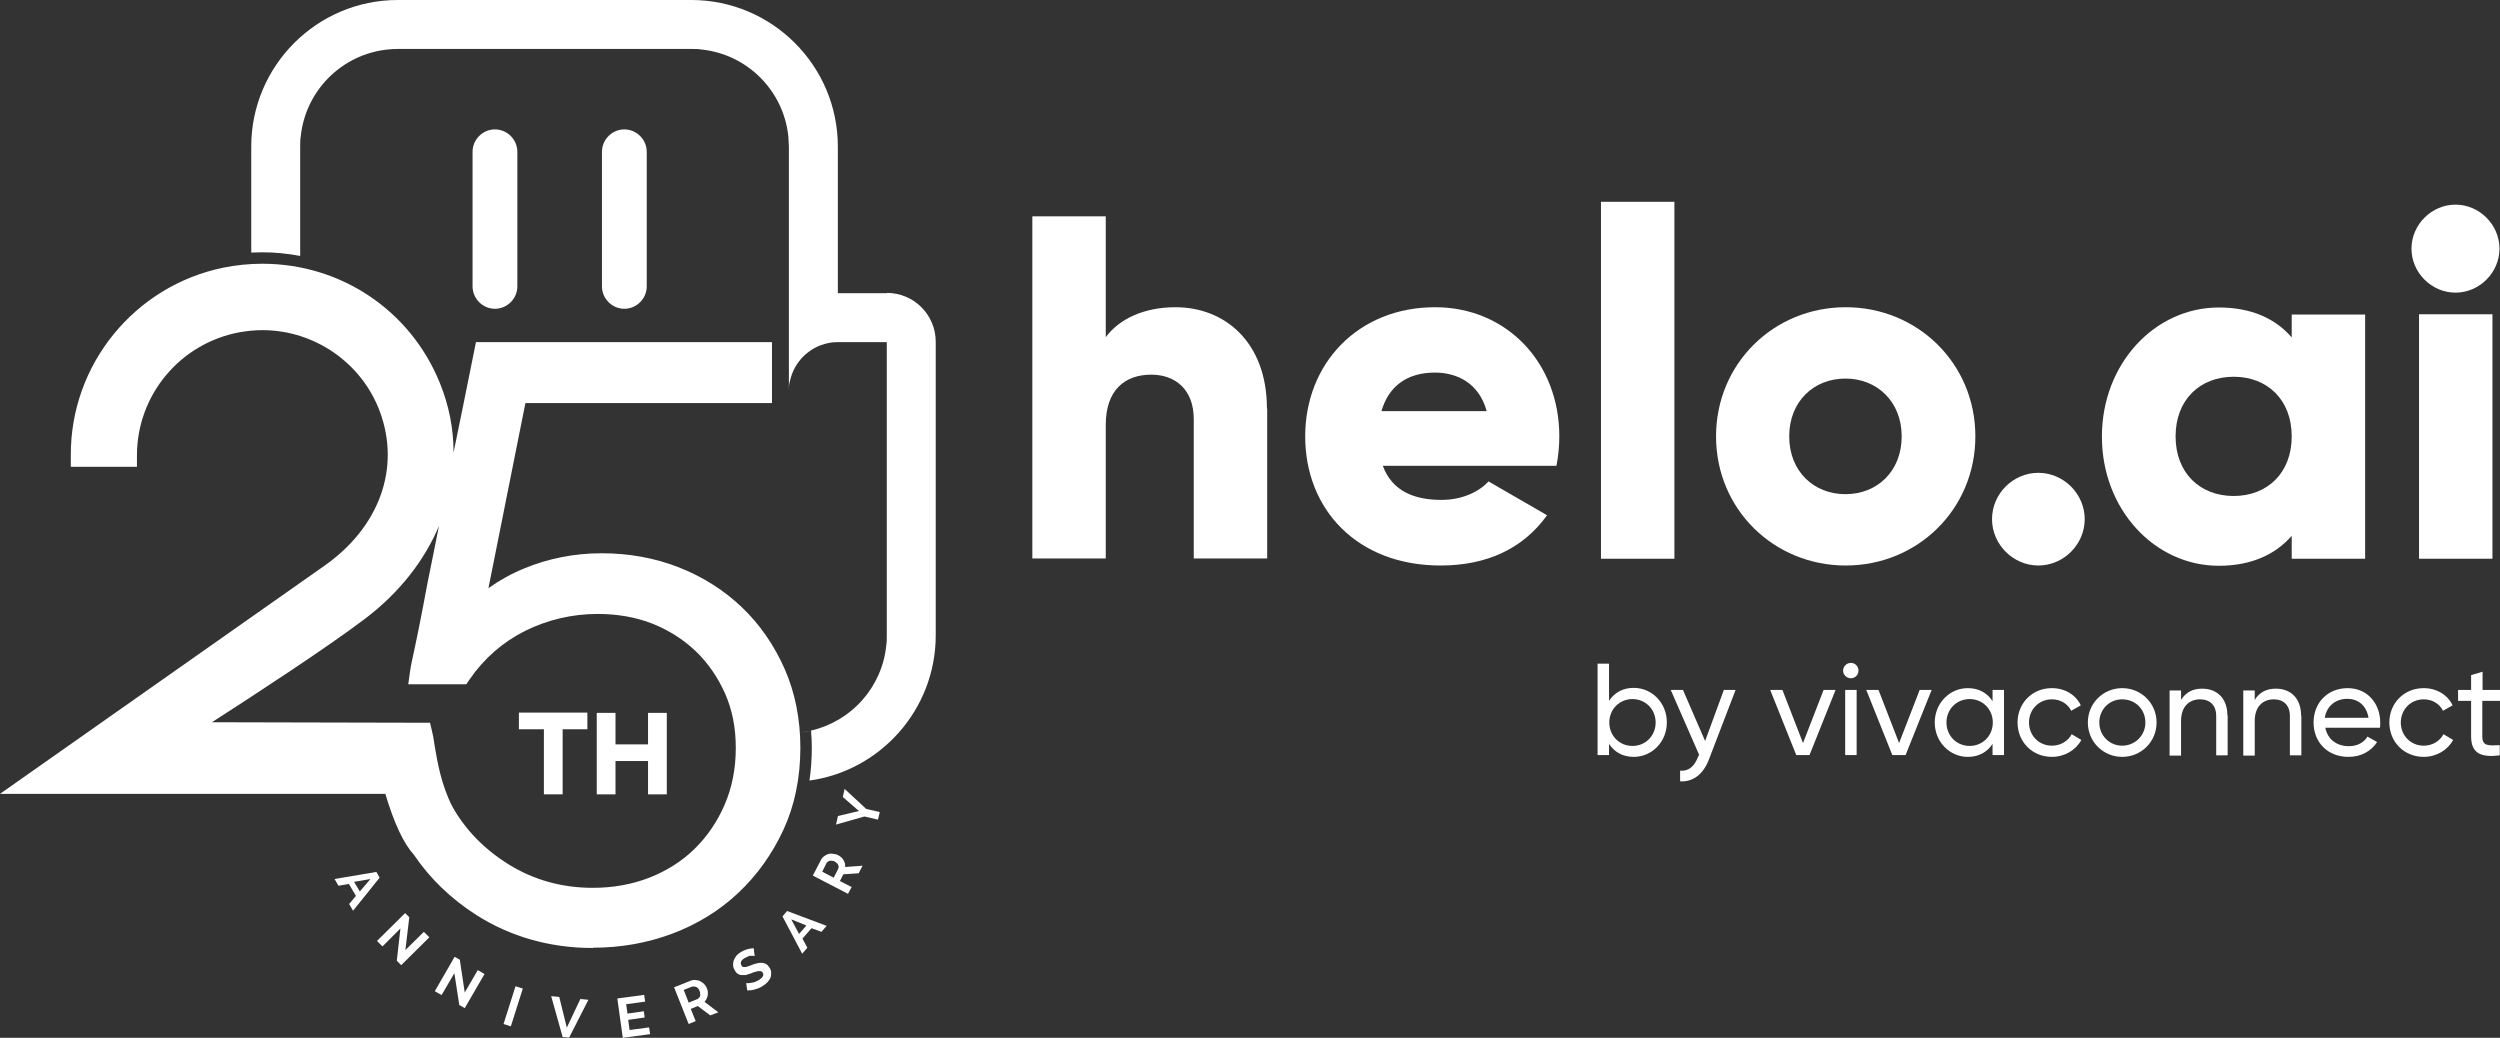
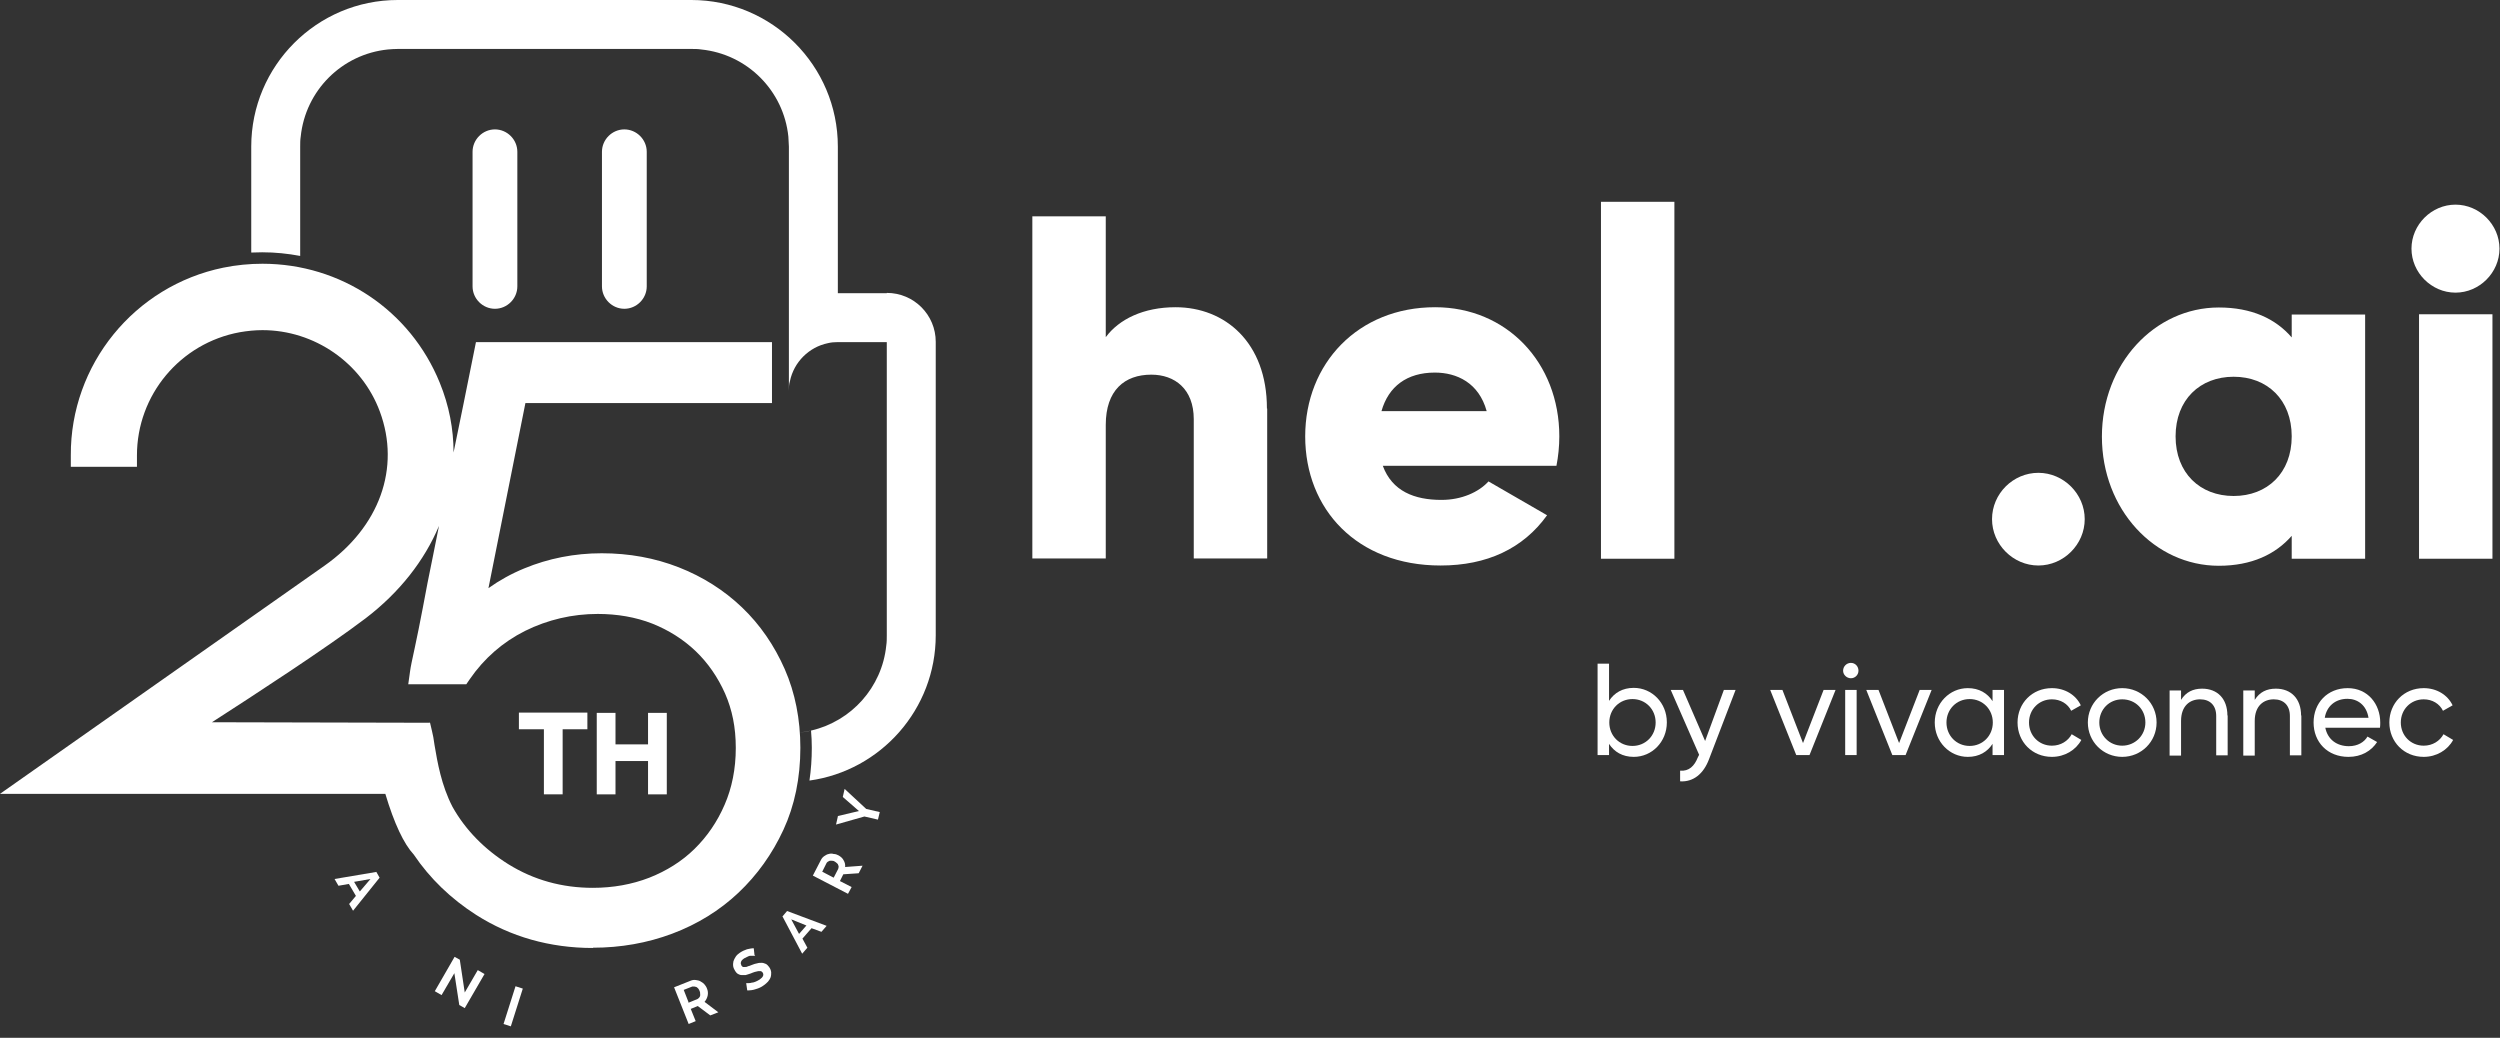
<svg xmlns="http://www.w3.org/2000/svg" id="Layer_1" data-name="Layer 1" viewBox="0 0 96.02 39.86">
  <rect x="0" y="0" width="96.02" height="39.86" fill="#333333" stroke="none" />
  <defs>
    <style>
      .cls-1 {
        fill: #fff;
      }
    </style>
  </defs>
  <g>
    <path class="cls-1" d="M31.81,13.18c-.73.15-1.31.73-1.46,1.46.15-.73.73-1.31,1.46-1.46Z" />
    <path class="cls-1" d="M34.06,11.26h-1.88v-5.63c0-3.11-2.53-5.63-5.63-5.63h-11.27c-3.11,0-5.63,2.53-5.63,5.63v4.07c.14,0,.28-.01.42-.01.5,0,.98.05,1.46.14v-4.2c0-.13,0-.26.02-.38.18-1.77,1.58-3.17,3.35-3.35.13-.01.25-.02.38-.02h11.27c.13,0,.26,0,.38.02,1.77.18,3.17,1.58,3.35,3.35,0,.13.02.25.02.38v9.39c0-.13,0-.26.04-.38.15-.73.73-1.31,1.46-1.46.12-.03.25-.04.38-.04h1.88v11.27c0,.13,0,.26-.02.38-.16,1.61-1.35,2.92-2.89,3.27.02.22.03.44.03.66,0,.43-.03.85-.09,1.26,2.74-.38,4.85-2.74,4.85-5.58v-11.27c0-1.04-.84-1.88-1.88-1.88h0Z" />
    <path class="cls-1" d="M32.19,13.14c-.13,0-.26.01-.38.04.12-.03.25-.04.38-.04h0Z" />
    <path class="cls-1" d="M30.29,5.24c-.18-1.77-1.58-3.17-3.35-3.35,1.77.18,3.17,1.58,3.35,3.35Z" />
    <path class="cls-1" d="M14.9,1.89c-1.77.18-3.17,1.58-3.35,3.35.18-1.77,1.58-3.17,3.35-3.35Z" />
    <path class="cls-1" d="M31.15,28.06h0c1.55-.36,2.73-1.66,2.89-3.27-.16,1.61-1.35,2.92-2.89,3.27Z" />
    <path class="cls-1" d="M30.69,28.14c.16-.02.31-.04.46-.08h0c-.15.03-.3.06-.46.08Z" />
  </g>
  <path class="cls-1" d="M22.77,36.41c-1.65,0-3.16-.43-4.48-1.27-.97-.62-1.78-1.4-2.4-2.32-.38-.41-.75-1.19-1.09-2.33H0l12.46-8.76c2.12-1.49,2.93-3.76,2.13-5.92-.69-1.87-2.51-3.13-4.51-3.13-.29,0-.58.03-.87.08-2.29.42-3.95,2.41-3.95,4.73v.44h-2.54v-.44c-.02-3.48,2.44-6.51,5.86-7.21.49-.1,1-.15,1.5-.15,3.01,0,5.68,1.79,6.81,4.57.36.88.53,1.78.53,2.68.25-1.2.51-2.5.79-3.89l.07-.35h11.37v2.34h-9.47l-1.42,7.11c.42-.3.89-.56,1.38-.76.92-.38,1.92-.58,2.97-.58s2.04.18,2.96.54c.92.36,1.74.88,2.43,1.54s1.24,1.46,1.64,2.37c.4.91.6,1.93.6,3.02,0,1.16-.22,2.22-.65,3.15s-1.01,1.74-1.73,2.42-1.58,1.21-2.54,1.57c-.96.36-1.98.54-3.05.54h0ZM16.51,27.73l.08.34c.04.15.07.33.1.55.11.65.26,1.54.69,2.37.5.89,1.23,1.63,2.14,2.2.98.61,2.07.91,3.25.91.77,0,1.5-.13,2.17-.39.66-.26,1.25-.63,1.73-1.1.49-.48.88-1.05,1.16-1.7.28-.64.43-1.38.43-2.18s-.14-1.47-.41-2.09c-.28-.63-.66-1.18-1.13-1.63-.47-.45-1.04-.81-1.67-1.06-.64-.25-1.35-.37-2.09-.37-.98,0-1.92.22-2.79.65-.86.43-1.58,1.06-2.13,1.86l-.13.19h-2.23l.07-.5c.02-.16.08-.44.18-.9.09-.43.2-.95.31-1.54.11-.6.24-1.27.39-1.99l.23-1.15c-.56,1.33-1.51,2.55-2.82,3.55-1.49,1.13-4.27,2.94-5.9,3.99l8.37.02v-.03Z" />
  <g>
    <path class="cls-1" d="M19.01,4.97h0c.47,0,.86.39.86.86v5.17c0,.47-.39.86-.86.86h0c-.47,0-.86-.39-.86-.86v-5.17c0-.47.39-.86.86-.86Z" />
    <path class="cls-1" d="M23.98,4.97h0c.47,0,.86.39.86.86v5.17c0,.47-.39.86-.86.86h0c-.47,0-.86-.39-.86-.86v-5.17c0-.47.39-.86.86-.86Z" />
  </g>
  <g>
    <path class="cls-1" d="M22.56,28.01h-.95v2.5h-.72v-2.5h-.96v-.64h2.63s0,.64,0,.64Z" />
    <path class="cls-1" d="M25.61,27.38v3.13h-.72v-1.28h-1.25v1.28h-.72v-3.13h.72v1.21h1.25v-1.21h.72Z" />
  </g>
  <g>
    <path class="cls-1" d="M14.45,33.48l.13.23-1.02,1.27-.15-.26.26-.31-.27-.46-.4.07-.15-.26,1.6-.27h0ZM13.82,34.24l.41-.48-.63.11.22.37Z" />
-     <path class="cls-1" d="M15.38,35.66l-.69.69-.21-.21,1.08-1.07.16.16-.15,1.26.71-.7.21.21-1.08,1.07-.17-.17s.14-1.24.14-1.24Z" />
    <path class="cls-1" d="M17.45,37.38l-.49.84-.26-.15.76-1.32.2.11.19,1.26.5-.86.26.15-.76,1.31-.21-.12-.19-1.23h0Z" />
    <path class="cls-1" d="M19.34,39.33l.46-1.45.28.09-.46,1.45-.28-.09Z" />
-     <path class="cls-1" d="M21.48,38.29l.29,1.18.52-1.1.31.03-.74,1.45-.25-.02-.44-1.57.31.03Z" />
-     <path class="cls-1" d="M24.93,39.46l.04.26-1.05.14-.21-1.51,1.03-.14.04.26-.73.1.05.36.63-.09.03.24-.63.09.05.39s.75-.1.75-.1Z" />
    <path class="cls-1" d="M26.45,39.33l-.56-1.41.63-.25c.07-.03.13-.04.2-.03s.13.02.18.05c.06.03.11.07.15.11.04.05.08.1.1.16.04.09.05.18.03.28-.02.09-.06.17-.12.24l.53.4-.31.12-.48-.36-.27.11.19.47s-.27.11-.27.11ZM26.45,38.51l.34-.14s.05-.03.06-.05c.02-.02.03-.04.04-.07,0-.03.01-.06,0-.09,0-.03,0-.06-.02-.1-.01-.03-.03-.06-.05-.09s-.05-.04-.07-.06c-.03,0-.05-.02-.08-.02s-.05,0-.08,0l-.33.13.18.46v.02Z" />
    <path class="cls-1" d="M29,36.71h-.07s-.07,0-.11,0c-.04,0-.08.02-.12.04s-.08.04-.12.06c-.07.05-.11.09-.12.14-.02.05,0,.09.02.14.02.03.04.04.06.05.02,0,.05,0,.08,0,.03,0,.07,0,.11-.03.04,0,.09-.03.15-.05.07-.03.14-.05.2-.06.06-.02.12-.02.18-.02.05,0,.1.02.15.04s.09.07.13.12c.05.07.07.13.08.2,0,.06,0,.13-.02.19-.02.06-.06.12-.1.17-.05.05-.1.1-.16.14-.09.07-.2.12-.31.15-.11.04-.22.05-.33.05l-.04-.28h.09s.08,0,.13-.02c.05,0,.1-.02.15-.04s.1-.05.15-.08c.13-.09.17-.18.11-.27-.02-.03-.04-.04-.07-.05h-.1s-.08.02-.13.03c-.05.02-.1.03-.16.06-.07.03-.14.04-.19.06-.06,0-.11,0-.16,0-.05,0-.09-.02-.13-.04-.04-.02-.08-.06-.11-.11-.04-.06-.07-.13-.08-.19-.01-.07,0-.13.01-.19.02-.06.05-.12.09-.18s.1-.11.16-.15c.09-.06.18-.1.27-.13.09-.02.18-.04.26-.04l.03.27h.02Z" />
    <path class="cls-1" d="M30.06,35.19l.17-.2,1.52.57-.2.23-.38-.14-.35.4.19.35-.2.23-.76-1.44h.01ZM30.98,35.55l-.59-.24.3.56.28-.32h.01Z" />
    <path class="cls-1" d="M32.57,34.33l-1.35-.7.31-.6c.03-.06.07-.11.13-.15s.11-.07.17-.08c.06-.02.13-.02.19,0,.07,0,.12.02.18.05.09.05.16.11.2.19.05.08.07.17.06.26l.67-.05-.15.29-.59.04-.13.26.45.23-.14.26h0ZM32.02,33.71l.17-.33s.02-.05.02-.08,0-.05-.02-.08c0-.03-.03-.05-.05-.07s-.05-.04-.08-.06c-.03-.02-.06-.03-.1-.03h-.09s-.05.02-.08.04-.04.04-.05.06l-.16.32s.44.23.44.23Z" />
    <path class="cls-1" d="M32.19,31.34l.8-.19-.62-.54.07-.31.83.77.52.12-.07.29-.52-.12-1.09.31.07-.31v-.02Z" />
  </g>
  <g>
    <path class="cls-1" d="M64.02,27.75c0,.74-.57,1.32-1.27,1.32-.43,0-.75-.19-.95-.5v.43h-.44v-3.51h.44v1.43c.2-.31.52-.5.95-.5.7,0,1.27.58,1.27,1.32h0ZM63.59,27.75c0-.51-.39-.9-.89-.9s-.89.39-.89.9.39.9.89.9.89-.39.89-.9Z" />
    <path class="cls-1" d="M66.66,26.5l-1.02,2.66c-.21.56-.6.88-1.11.85v-.41c.34.03.55-.18.68-.51l.05-.1-1.09-2.49h.47l.85,1.96.72-1.96h.47-.02Z" />
    <path class="cls-1" d="M70.5,26.5l-1,2.5h-.51l-1-2.5h.47l.79,2.04.79-2.04h.47-.01Z" />
    <path class="cls-1" d="M70.79,25.76c0-.16.13-.3.3-.3s.29.14.29.3-.13.29-.29.29-.3-.13-.3-.29ZM70.87,26.5h.44v2.5h-.44v-2.5Z" />
    <path class="cls-1" d="M74.19,26.5l-1,2.5h-.51l-1-2.5h.47l.79,2.04.79-2.04h.47-.01Z" />
    <path class="cls-1" d="M76.97,26.5v2.5h-.44v-.43c-.2.31-.52.5-.95.5-.7,0-1.27-.58-1.27-1.32s.57-1.32,1.27-1.32c.43,0,.75.19.95.5v-.43h.44ZM76.54,27.75c0-.51-.39-.9-.89-.9s-.89.39-.89.9.39.9.89.9.89-.39.89-.9Z" />
    <path class="cls-1" d="M77.49,27.75c0-.74.56-1.32,1.32-1.32.5,0,.92.26,1.11.66l-.37.21c-.13-.27-.41-.44-.74-.44-.5,0-.88.39-.88.89s.38.89.88.89c.34,0,.62-.18.76-.44l.37.22c-.21.39-.64.65-1.13.65-.76,0-1.32-.58-1.32-1.32Z" />
    <path class="cls-1" d="M80.19,27.75c0-.74.59-1.32,1.32-1.32s1.32.58,1.32,1.32-.59,1.32-1.32,1.32-1.32-.58-1.32-1.32ZM82.4,27.75c0-.51-.39-.89-.89-.89s-.88.39-.88.89.39.89.88.89.89-.39.89-.89Z" />
    <path class="cls-1" d="M85.56,27.47v1.54h-.44v-1.51c0-.41-.24-.64-.62-.64s-.73.24-.73.83v1.33h-.44v-2.5h.44v.36c.19-.3.46-.43.81-.43.59,0,.97.39.97,1.03h.01Z" />
    <path class="cls-1" d="M88.39,27.47v1.54h-.44v-1.51c0-.41-.24-.64-.62-.64s-.73.24-.73.83v1.33h-.44v-2.5h.44v.36c.19-.3.46-.43.81-.43.59,0,.97.39.97,1.03h.01Z" />
    <path class="cls-1" d="M90.21,28.66c.35,0,.6-.16.72-.37l.37.21c-.22.34-.6.57-1.1.57-.81,0-1.34-.57-1.34-1.32s.53-1.32,1.31-1.32,1.25.62,1.25,1.32c0,.07,0,.13-.01.2h-2.1c.09.45.44.71.91.71h-.01ZM89.3,27.57h1.67c-.08-.5-.43-.73-.81-.73-.47,0-.8.29-.87.73h.01Z" />
    <path class="cls-1" d="M91.77,27.75c0-.74.56-1.32,1.32-1.32.5,0,.92.26,1.11.66l-.37.21c-.13-.27-.41-.44-.74-.44-.5,0-.88.39-.88.89s.38.89.88.89c.34,0,.62-.18.76-.44l.37.22c-.21.39-.64.65-1.13.65-.76,0-1.32-.58-1.32-1.32Z" />
-     <path class="cls-1" d="M95.34,26.92v1.36c0,.38.22.36.67.34v.39c-.75.1-1.1-.1-1.1-.73v-1.36h-.5v-.42h.5v-.57l.44-.13v.7h.67v.42h-.68Z" />
  </g>
  <g>
    <path class="cls-1" d="M48.67,15.69v5.76h-2.82v-5.35c0-1.16-.73-1.71-1.63-1.71-1.03,0-1.75.6-1.75,1.93v5.13h-2.82v-13.14h2.82v4.64c.51-.69,1.45-1.15,2.68-1.15,1.9,0,3.51,1.35,3.51,3.89h.01Z" />
    <path class="cls-1" d="M55.37,19.2c.77,0,1.43-.3,1.8-.71l2.25,1.3c-.92,1.28-2.31,1.93-4.09,1.93-3.21,0-5.2-2.16-5.2-4.96s2.03-4.96,4.99-4.96c2.74,0,4.77,2.12,4.77,4.96,0,.39-.04.77-.11,1.13h-6.67c.36.98,1.22,1.31,2.25,1.31h.01ZM57.1,15.79c-.3-1.09-1.15-1.48-1.99-1.48-1.07,0-1.78.53-2.05,1.48h4.04Z" />
    <path class="cls-1" d="M61.49,7.75h2.82v13.71h-2.82s0-13.71,0-13.71Z" />
-     <path class="cls-1" d="M65.91,16.76c0-2.8,2.22-4.96,4.98-4.96s4.98,2.16,4.98,4.96-2.22,4.96-4.98,4.96-4.98-2.16-4.98-4.96ZM73.04,16.76c0-1.33-.94-2.22-2.16-2.22s-2.16.88-2.16,2.22.94,2.22,2.16,2.22,2.16-.88,2.16-2.22Z" />
    <path class="cls-1" d="M76.51,19.94c0-.98.81-1.78,1.78-1.78s1.78.81,1.78,1.78-.81,1.78-1.78,1.78-1.78-.81-1.78-1.78Z" />
    <path class="cls-1" d="M90.84,12.07v9.39h-2.82v-.88c-.62.71-1.54,1.15-2.8,1.15-2.46,0-4.49-2.16-4.49-4.96s2.03-4.96,4.49-4.96c1.26,0,2.18.43,2.8,1.15v-.88h2.82ZM88.02,16.76c0-1.41-.94-2.29-2.23-2.29s-2.23.88-2.23,2.29.94,2.29,2.23,2.29,2.23-.88,2.23-2.29Z" />
    <path class="cls-1" d="M92.62,9.55c0-.92.77-1.69,1.69-1.69s1.69.77,1.69,1.69-.77,1.69-1.69,1.69-1.69-.77-1.69-1.69ZM92.91,12.07h2.82v9.39h-2.82v-9.39Z" />
  </g>
</svg>